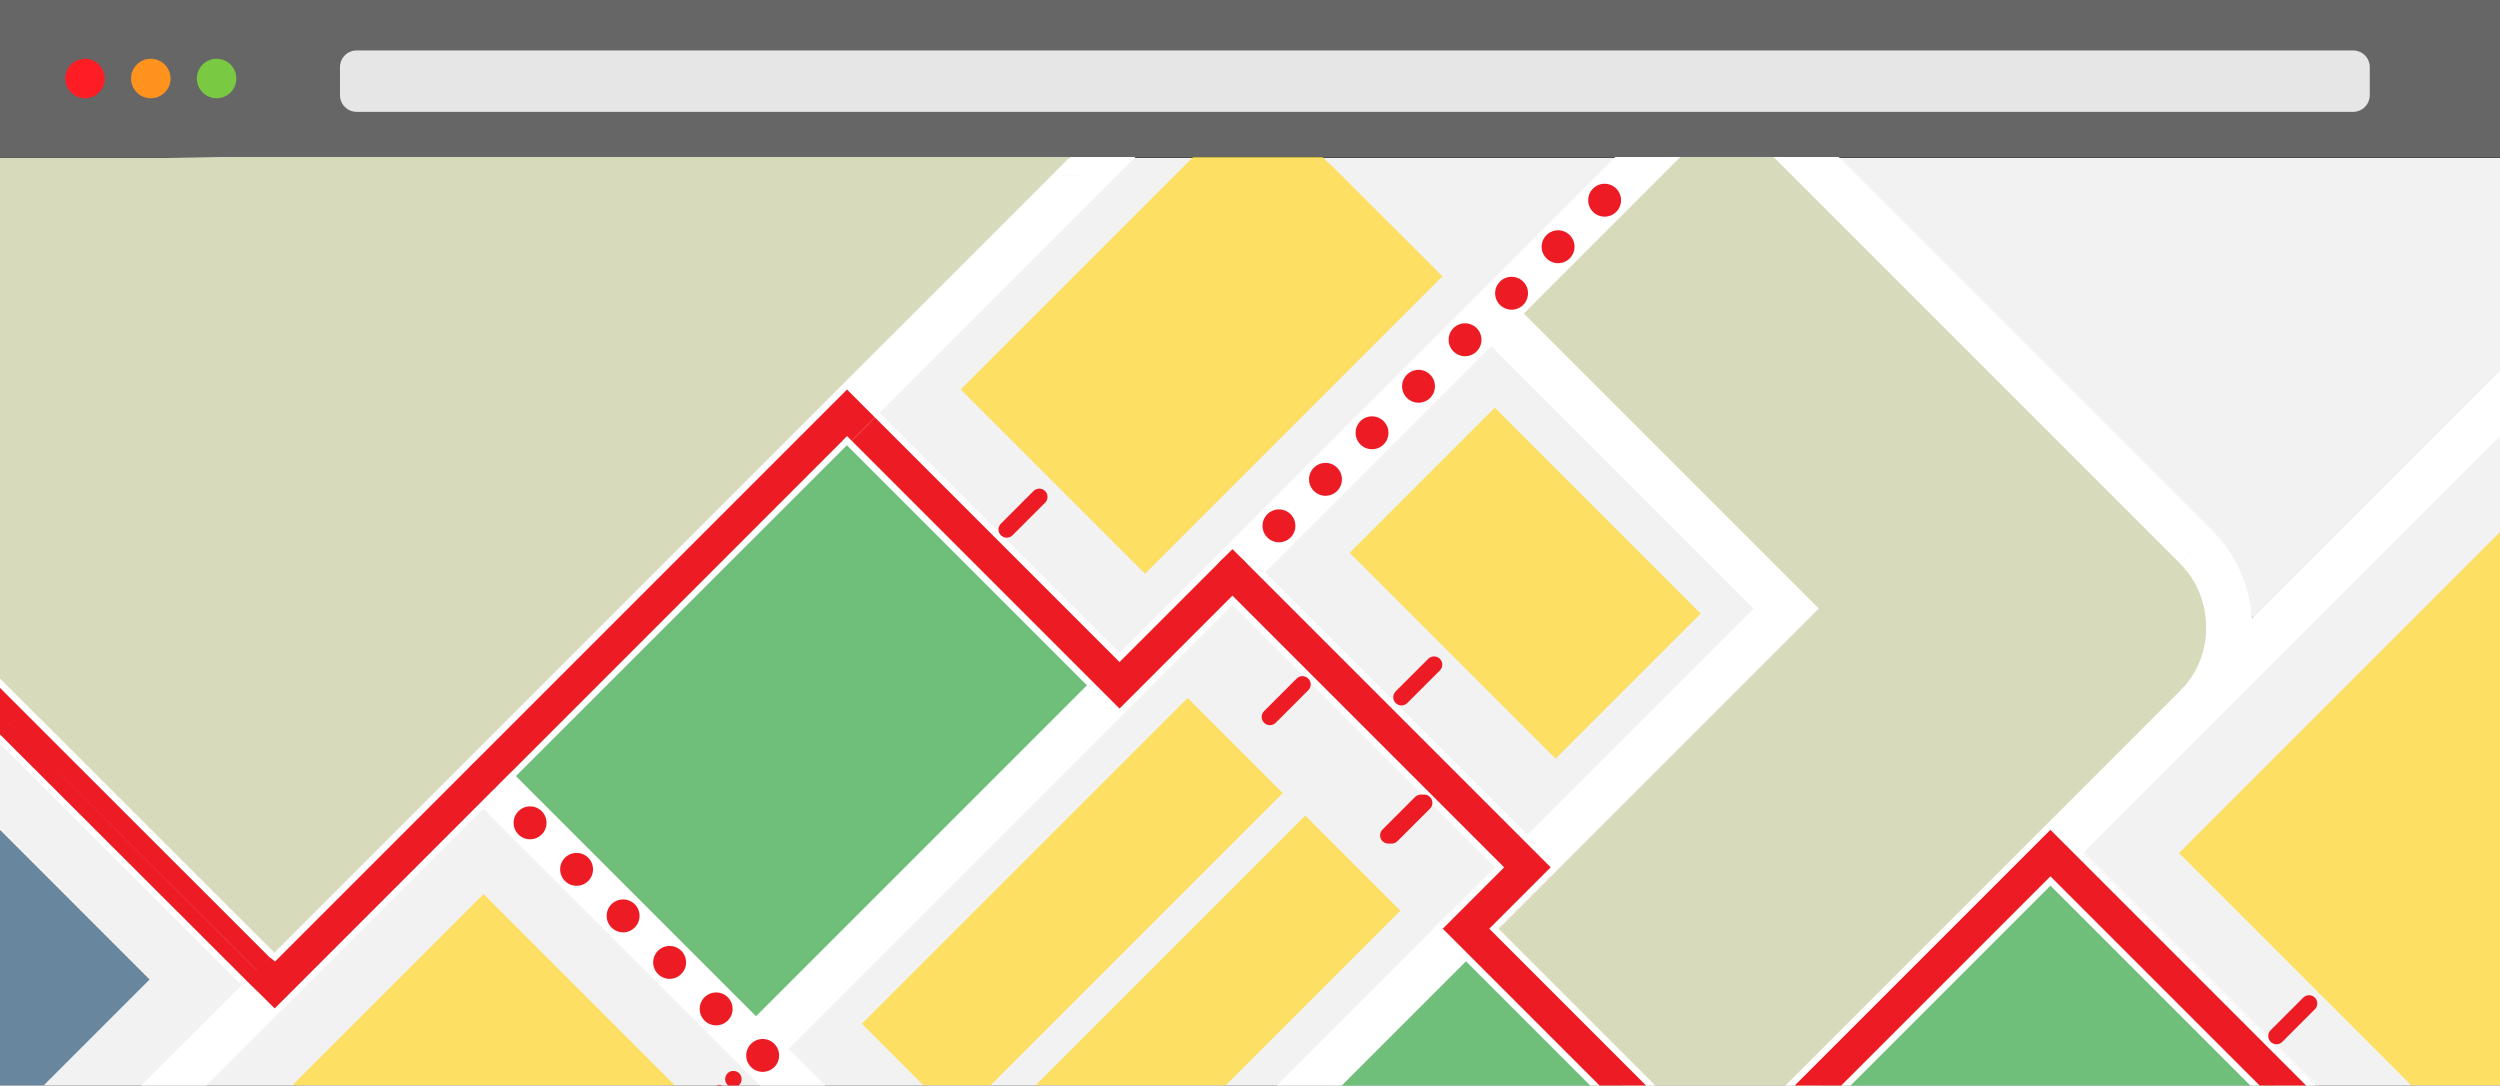
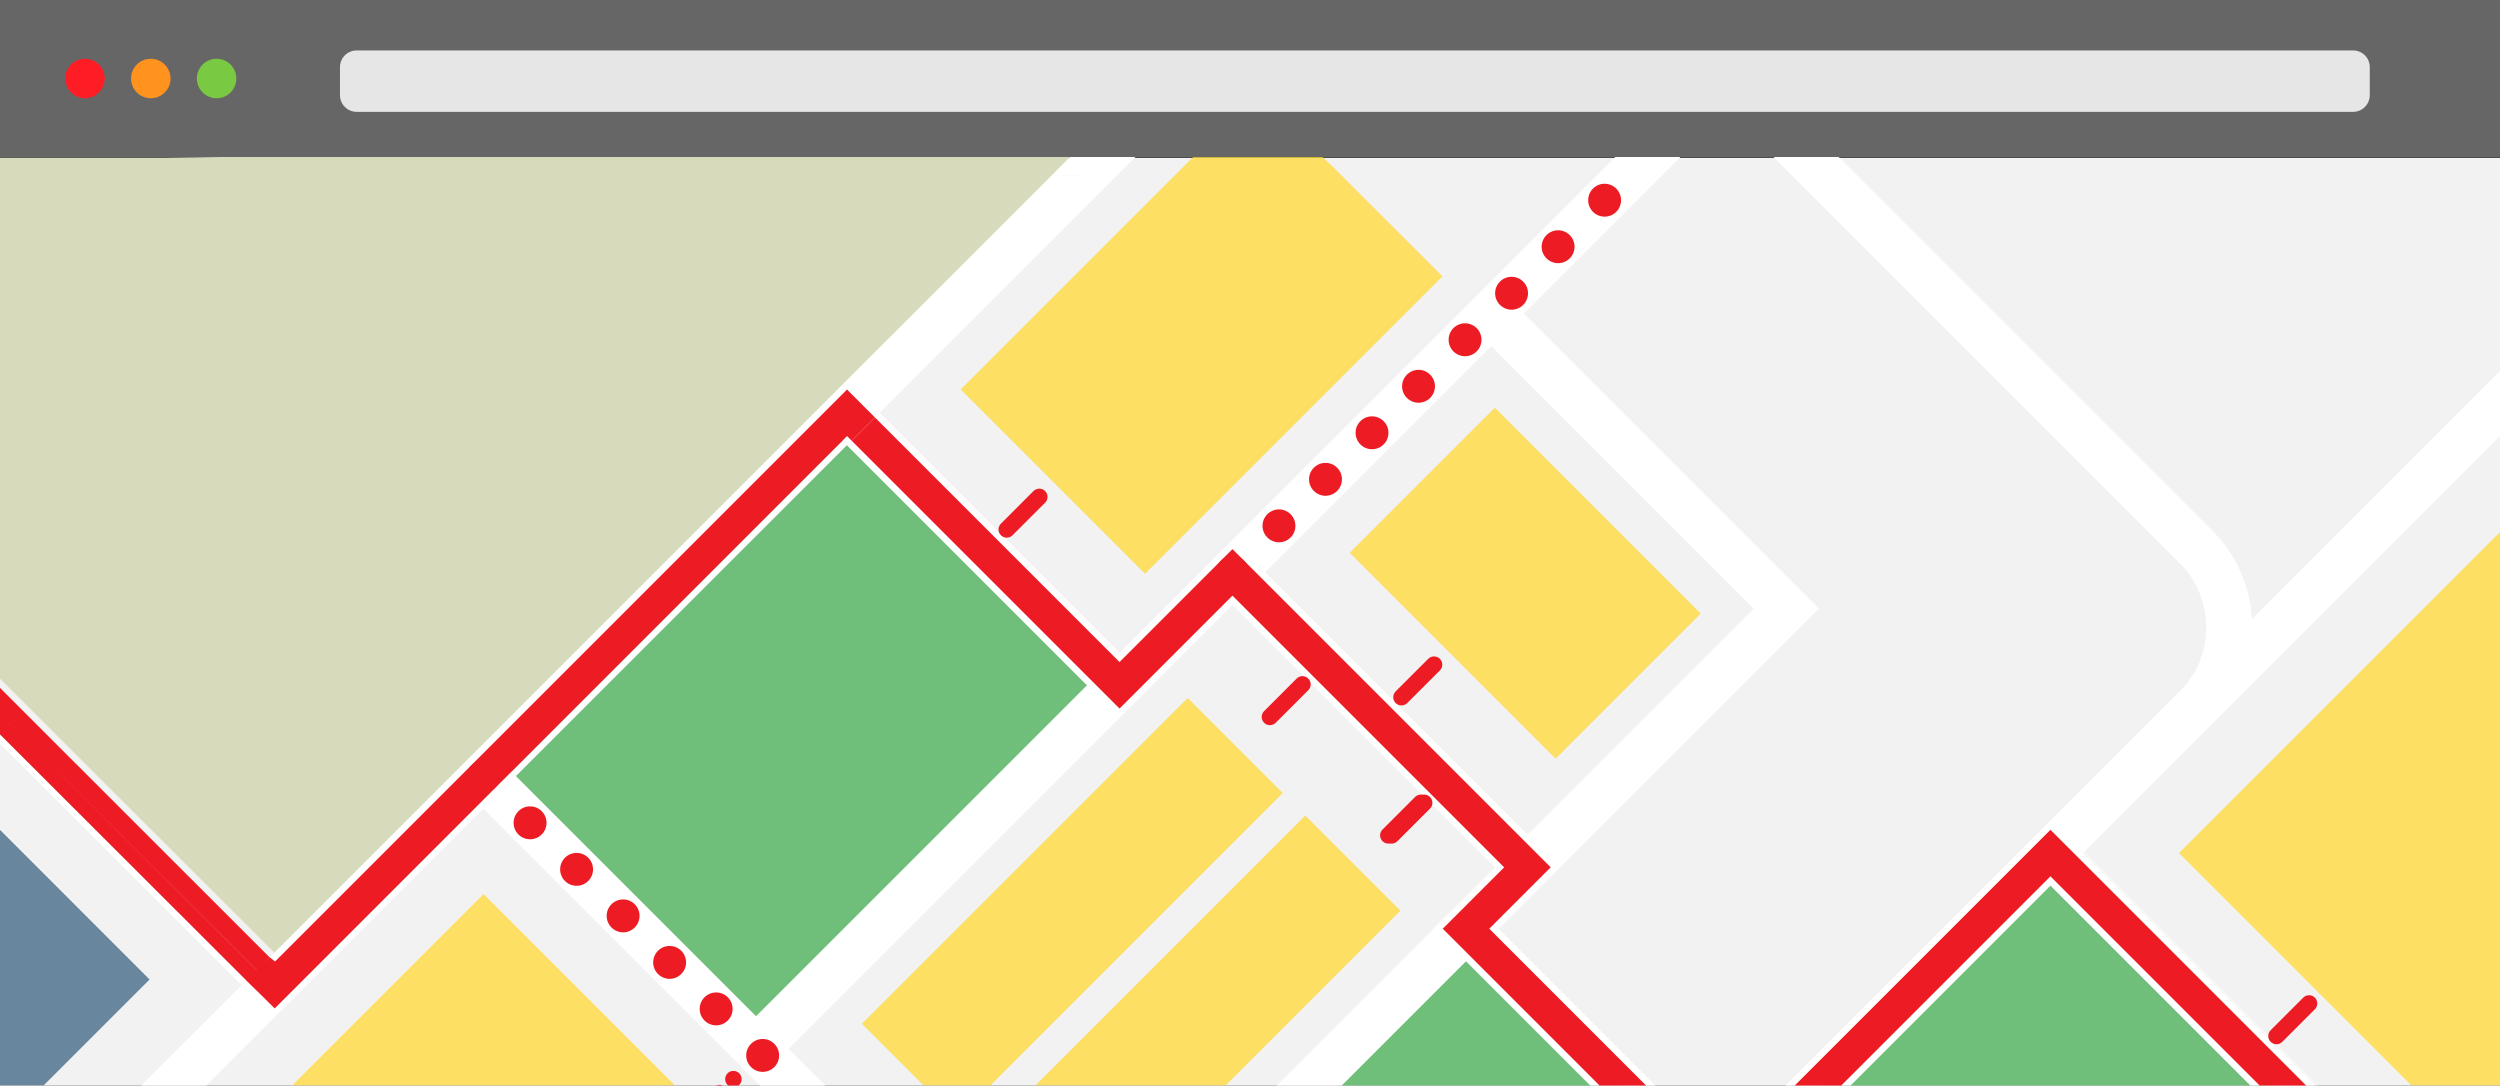
<svg xmlns="http://www.w3.org/2000/svg" xmlns:xlink="http://www.w3.org/1999/xlink" version="1.1" id="Layer_1" x="0px" y="0px" width="760px" height="330px" viewBox="0 0 760 330" enable-background="new 0 0 760 330" xml:space="preserve">
  <rect x="0" y="0" width="760" height="330" fill="#333333" stroke="none" />
  <g>
    <defs>
      <rect id="SVGID_1_" width="760" height="330" />
    </defs>
    <clipPath id="SVGID_2_">
      <use xlink:href="#SVGID_1_" overflow="visible" />
    </clipPath>
    <rect y="48" clip-path="url(#SVGID_2_)" fill="#F2F2F2" width="760" height="282" />
    <polygon clip-path="url(#SVGID_2_)" fill="#D7DABB" points="50,48 0,48 0,206.296 83.402,289.601 329.545,43.505  " />
-     <polygon clip-path="url(#SVGID_2_)" fill="#D7DABB" points="497.833,50.833 452.456,96.21 474.622,118.377 542.123,185.878    445.666,282.334 493.127,330 552.029,330 689.745,192.284 525.73,28.27  " />
    <rect x="185.358" y="144.141" transform="matrix(0.707 0.707 -0.707 0.707 228.727 -107.118)" clip-path="url(#SVGID_2_)" fill="#6FBF7B" width="116.617" height="156.797" />
    <path clip-path="url(#SVGID_2_)" fill="#6FBF7B" d="M406.966,330h86.281l-43.204-43.078L406.966,330z M554.006,330h137.209   l-67.881-66.334L554.006,330z" />
    <polygon clip-path="url(#SVGID_2_)" fill="#FFFFFF" points="229.833,328.732 142.05,240.95 151.95,231.05 229.833,308.934    330.434,208.333 252.55,130.449 262.45,120.55 350.232,208.333  " />
    <path clip-path="url(#SVGID_2_)" fill="#FFFFFF" d="M542.768,330h19.799L760,132.566v-19.799L542.768,330z M448.383,100.283   L533.101,185l-97.333,97.333L483.434,330h19.799l-47.666-47.667L552.899,185l-94.616-94.616L448.383,100.283z" />
    <polygon clip-path="url(#SVGID_2_)" fill="#FFFFFF" points="345.283,213.283 335.383,203.384 505.161,33.608 525.441,14.209    672.555,161.321 662.654,171.221 525.225,33.79 514.895,43.672  " />
    <polygon clip-path="url(#SVGID_2_)" fill="#FFFFFF" points="618.383,264.283 684.1,330 703.9,330 628.283,254.383  " />
    <g clip-path="url(#SVGID_2_)">
      <defs>
        <rect id="SVGID_3_" width="760" height="330" />
      </defs>
      <clipPath id="SVGID_4_">
        <use xlink:href="#SVGID_3_" overflow="visible" />
      </clipPath>
      <rect x="591.024" y="330.332" transform="matrix(0.707 0.707 -0.707 0.707 443.946 -397.115)" clip-path="url(#SVGID_4_)" fill="none" stroke="#FFFFFF" stroke-miterlimit="10" width="220.617" height="14.001" />
    </g>
    <path clip-path="url(#SVGID_2_)" fill="#FFFFFF" d="M224.883,323.783L231.1,330h19.8l-16.117-16.117L224.883,323.783z M388.1,330   H407.9l42.717-42.717l-9.901-9.901L388.1,330z" />
    <rect x="356.096" y="211.833" transform="matrix(0.707 0.707 -0.707 0.707 277.61 -232.537)" clip-path="url(#SVGID_2_)" fill="#FFFFFF" width="126.808" height="14.001" />
    <g clip-path="url(#SVGID_2_)">
      <defs>
        <rect id="SVGID_5_" width="760" height="330" />
      </defs>
      <clipPath id="SVGID_6_">
        <use xlink:href="#SVGID_5_" overflow="visible" />
      </clipPath>
      <path clip-path="url(#SVGID_6_)" fill="#FFFFFF" d="M672.782,219.783l-9.898-9.9c5.072-5.071,7.837-11.922,7.788-19.289    c-0.051-7.373-2.902-14.258-8.029-19.385l9.9-9.9c7.745,7.747,12.053,18.113,12.128,29.189    C684.747,201.642,680.525,212.041,672.782,219.783" />
      <g opacity="0.75" clip-path="url(#SVGID_6_)">
        <g>
          <defs>
            <rect id="SVGID_7_" x="40.795" y="271.796" width="212.409" height="106.204" />
          </defs>
          <clipPath id="SVGID_8_">
            <use xlink:href="#SVGID_7_" overflow="visible" />
          </clipPath>
          <polygon clip-path="url(#SVGID_8_)" fill="#FFD833" points="147,378 40.796,378 147,271.796 253.204,378     " />
        </g>
      </g>
      <g opacity="0.75" clip-path="url(#SVGID_6_)">
        <g>
          <defs>
            <rect id="SVGID_9_" x="662.416" y="161.749" width="97.584" height="195.168" />
          </defs>
          <clipPath id="SVGID_10_">
            <use xlink:href="#SVGID_9_" overflow="visible" />
          </clipPath>
          <polygon clip-path="url(#SVGID_10_)" fill="#FFD833" points="760,356.917 662.416,259.333 760,161.75 760,276.167     " />
        </g>
      </g>
      <g opacity="0.75" clip-path="url(#SVGID_6_)">
        <g>
          <defs>
            <rect id="SVGID_11_" x="255.878" y="206.126" width="140.082" height="140.082" />
          </defs>
          <clipPath id="SVGID_12_">
            <use xlink:href="#SVGID_11_" overflow="visible" />
          </clipPath>
          <rect x="247.311" y="255.722" transform="matrix(-0.707 0.707 -0.707 -0.707 751.658 240.987)" clip-path="url(#SVGID_12_)" fill="#FFD833" width="157.215" height="40.891" />
        </g>
      </g>
      <g opacity="0.75" clip-path="url(#SVGID_6_)">
        <g>
          <defs>
            <rect id="SVGID_13_" x="291.628" y="241.876" width="140.082" height="140.082" />
          </defs>
          <clipPath id="SVGID_14_">
            <use xlink:href="#SVGID_13_" overflow="visible" />
          </clipPath>
          <rect x="283.061" y="291.472" transform="matrix(-0.707 0.707 -0.707 -0.707 837.966 276.737)" clip-path="url(#SVGID_14_)" fill="#FFD833" width="157.215" height="40.891" />
        </g>
      </g>
      <g opacity="0.75" clip-path="url(#SVGID_6_)">
        <g>
          <defs>
            <rect id="SVGID_15_" x="410.25" y="123.969" width="106.698" height="106.698" />
          </defs>
          <clipPath id="SVGID_16_">
            <use xlink:href="#SVGID_15_" overflow="visible" />
          </clipPath>
          <rect x="432.405" y="133.064" transform="matrix(-0.707 0.707 -0.707 -0.707 916.797 -25.111)" clip-path="url(#SVGID_16_)" fill="#FFD833" width="62.388" height="88.507" />
        </g>
      </g>
      <g opacity="0.75" clip-path="url(#SVGID_6_)">
        <g>
          <defs>
            <rect id="SVGID_17_" x="292.053" y="28.629" width="146.434" height="145.788" />
          </defs>
          <clipPath id="SVGID_18_">
            <use xlink:href="#SVGID_17_" overflow="visible" />
          </clipPath>
          <polygon clip-path="url(#SVGID_18_)" fill="#FFD833" points="292.053,118.386 381.811,28.628 405.308,50.833 438.488,84.012       348.083,174.416     " />
        </g>
      </g>
      <line clip-path="url(#SVGID_6_)" fill="none" stroke="#ED1C24" stroke-width="5" stroke-linecap="round" stroke-miterlimit="10" stroke-dasharray="0,6" x1="222.95" y1="328.05" x2="213.05" y2="337.95" />
      <line clip-path="url(#SVGID_6_)" fill="none" stroke="#ED1C24" stroke-width="5" stroke-linecap="round" stroke-miterlimit="10" x1="422.051" y1="253.949" x2="431.949" y2="244.051" />
      <line clip-path="url(#SVGID_6_)" fill="none" stroke="#ED1C24" stroke-width="5" stroke-linecap="round" stroke-miterlimit="10" x1="423.051" y1="253.949" x2="432.949" y2="244.051" />
      <line clip-path="url(#SVGID_6_)" fill="none" stroke="#ED1C24" stroke-width="5" stroke-linecap="round" stroke-miterlimit="10" x1="426.051" y1="211.949" x2="435.949" y2="202.051" />
      <line clip-path="url(#SVGID_6_)" fill="none" stroke="#ED1C24" stroke-width="5" stroke-linecap="round" stroke-miterlimit="10" x1="692.05" y1="314.95" x2="701.95" y2="305.05" />
      <line clip-path="url(#SVGID_6_)" fill="none" stroke="#ED1C24" stroke-width="5" stroke-linecap="round" stroke-miterlimit="10" x1="386.051" y1="217.949" x2="395.949" y2="208.051" />
      <line clip-path="url(#SVGID_6_)" fill="none" stroke="#ED1C24" stroke-width="5" stroke-linecap="round" stroke-miterlimit="10" x1="306.05" y1="160.95" x2="315.949" y2="151.05" />
      <path clip-path="url(#SVGID_6_)" fill="#ED1C24" d="M284.89,380.96c-1.96-1.96-1.96-5.12,0-7.08c1.95-1.95,5.11-1.95,7.07,0    c1.95,1.96,1.95,5.12,0,7.08c-0.98,0.97-2.26,1.46-3.54,1.46C287.14,382.42,285.859,381.93,284.89,380.96 M270.74,366.81    c-1.95-1.95-1.95-5.109,0-7.069c1.96-1.95,5.119-1.95,7.07,0c1.96,1.96,1.96,5.119,0,7.069c-0.97,0.98-2.25,1.471-3.53,1.471    C273,368.28,271.72,367.79,270.74,366.81 M256.6,352.67c-1.951-1.95-1.951-5.11,0-7.07c1.95-1.95,5.12-1.95,7.07,0    c1.95,1.96,1.95,5.12,0,7.07c-0.981,0.979-2.25,1.47-3.53,1.47C258.859,354.14,257.58,353.649,256.6,352.67 M242.46,338.53    c-1.95-1.95-1.95-5.12,0-7.07s5.12-1.95,7.07,0c1.95,1.95,1.95,5.12,0,7.07c-0.98,0.979-2.26,1.46-3.54,1.46    C244.71,339.99,243.43,339.51,242.46,338.53 M228.319,324.39c-1.96-1.95-1.96-5.12,0-7.07c1.951-1.96,5.111-1.96,7.071,0    c1.95,1.95,1.95,5.12,0,7.07c-0.98,0.97-2.26,1.46-3.54,1.46C230.569,325.85,229.29,325.359,228.319,324.39 M214.17,310.24    c-1.95-1.95-1.95-5.11,0-7.07c1.96-1.95,5.12-1.95,7.08,0c1.95,1.96,1.95,5.12,0,7.07c-0.98,0.979-2.26,1.47-3.54,1.47    C216.43,311.71,215.149,311.22,214.17,310.24 M200.03,296.1c-1.95-1.95-1.95-5.109,0-7.069c1.96-1.95,5.119-1.95,7.07,0    c1.96,1.96,1.96,5.119,0,7.069c-0.97,0.98-2.25,1.47-3.531,1.47C202.29,297.569,201.01,297.08,200.03,296.1 M185.89,281.96    c-1.951-1.95-1.951-5.12,0-7.07c1.95-1.95,5.12-1.95,7.07,0s1.95,5.12,0,7.07c-0.98,0.979-2.25,1.47-3.53,1.47    C188.149,283.43,186.87,282.939,185.89,281.96 M171.75,267.819c-1.95-1.949-1.95-5.119,0-7.069c1.95-1.949,5.12-1.949,7.069,0    c1.951,1.95,1.951,5.12,0,7.069c-0.979,0.981-2.259,1.461-3.539,1.461C174,269.28,172.72,268.801,171.75,267.819 M157.609,253.68    c-1.96-1.96-1.96-5.12,0-7.08c1.951-1.95,5.111-1.95,7.071,0c1.95,1.96,1.95,5.12,0,7.08c-0.98,0.97-2.26,1.46-3.54,1.46    C159.859,255.14,158.58,254.649,157.609,253.68 M143.46,239.53c-1.95-1.95-1.95-5.11,0-7.07c1.96-1.95,5.12-1.95,7.08,0    c1.95,1.96,1.95,5.12,0,7.07c-0.98,0.979-2.26,1.47-3.54,1.47S144.439,240.51,143.46,239.53" />
      <path clip-path="url(#SVGID_6_)" fill="#ED1C24" d="M371.129,177.54c-1.95-1.96-1.95-5.12,0-7.08c1.951-1.95,5.12-1.95,7.071,0    c1.949,1.96,1.949,5.12,0,7.08c-0.971,0.97-2.25,1.46-3.531,1.46C373.39,179,372.109,178.51,371.129,177.54 M385.27,163.39    c-1.95-1.95-1.95-5.11,0-7.07c1.96-1.95,5.12-1.95,7.07,0c1.95,1.96,1.95,5.12,0,7.07c-0.97,0.98-2.25,1.47-3.53,1.47    S386.249,164.37,385.27,163.39 M399.42,149.25c-1.96-1.95-1.96-5.12,0-7.07c1.95-1.95,5.109-1.95,7.07,0    c1.949,1.95,1.949,5.12,0,7.07c-0.98,0.98-2.261,1.47-3.54,1.47C401.67,150.72,400.39,150.23,399.42,149.25 M413.56,135.11    c-1.95-1.95-1.95-5.12,0-7.07c1.95-1.96,5.11-1.96,7.07,0c1.95,1.95,1.95,5.12,0,7.07c-0.98,0.97-2.26,1.46-3.54,1.46    S414.529,136.08,413.56,135.11 M427.7,120.97c-1.951-1.96-1.951-5.12,0-7.07c1.949-1.96,5.119-1.96,7.069,0    c1.95,1.95,1.95,5.11,0,7.07c-0.979,0.97-2.26,1.46-3.54,1.46C429.95,122.43,428.67,121.94,427.7,120.97 M441.84,106.82    c-1.95-1.95-1.95-5.11,0-7.07c1.95-1.95,5.119-1.95,7.07,0c1.949,1.96,1.949,5.12,0,7.07c-0.971,0.98-2.25,1.47-3.53,1.47    S442.819,107.8,441.84,106.82 M455.979,92.68c-1.95-1.95-1.95-5.12,0-7.07c1.96-1.95,5.12-1.95,7.08,0c1.95,1.95,1.95,5.12,0,7.07    c-0.979,0.98-2.26,1.47-3.54,1.47C458.24,94.15,456.959,93.66,455.979,92.68 M470.13,78.54c-1.96-1.95-1.96-5.12,0-7.07    c1.95-1.95,5.11-1.95,7.07,0c1.949,1.95,1.949,5.12,0,7.07c-0.98,0.98-2.261,1.47-3.54,1.47    C472.38,80.01,471.1,79.52,470.13,78.54 M484.27,64.4c-1.95-1.95-1.95-5.12,0-7.07c1.95-1.96,5.11-1.96,7.07,0    c1.95,1.95,1.95,5.12,0,7.07c-0.98,0.98-2.26,1.46-3.54,1.46S485.24,65.38,484.27,64.4" />
      <polygon clip-path="url(#SVGID_6_)" fill="#FFFFFF" points="261.036,121.964 265.985,126.915 373.451,19.449 363.55,9.55     319.858,53.241 329.571,53.429   " />
      <polygon clip-path="url(#SVGID_6_)" fill="#FFFFFF" points="83.5,306.571 79.964,303.035 78.55,304.45 73.502,299.5 0,372.903     0,392.702 258.816,133.985 257.451,132.571   " />
      <polygon clip-path="url(#SVGID_6_)" fill="#FFFFFF" points="84.915,291.015 257.5,118.429 261.036,121.964 329.571,53.43     319.859,53.241 83.5,289.601   " />
      <polygon clip-path="url(#SVGID_6_)" fill="#FFFFFF" points="0,223.269 0,226.098 73.502,299.5 74.867,298.086   " />
-       <polygon clip-path="url(#SVGID_6_)" fill="#FFFFFF" points="81.987,291.015 83.353,289.6 0,206.297 0,209.126   " />
      <rect x="73.282" y="300.268" transform="matrix(-0.707 -0.707 0.707 -0.707 -81.953 568.589)" clip-path="url(#SVGID_6_)" fill="#FFFFFF" width="7.001" height="2" />
      <rect x="82.499" y="290.014" transform="matrix(-0.707 0.707 -0.707 -0.707 348.322 437.749)" clip-path="url(#SVGID_6_)" fill="#FFFFFF" width="2.001" height="2" />
      <g opacity="0.75" clip-path="url(#SVGID_6_)">
        <g>
          <defs>
            <rect id="SVGID_19_" y="252.298" width="45.466" height="90.932" />
          </defs>
          <clipPath id="SVGID_20_">
            <use xlink:href="#SVGID_19_" overflow="visible" />
          </clipPath>
          <polygon clip-path="url(#SVGID_20_)" fill="#3A6182" points="45.466,297.764 0,252.298 0,343.229     " />
        </g>
      </g>
      <polygon clip-path="url(#SVGID_6_)" fill="#ED1C24" points="623.333,252.262 523,352.596 452.738,282.333 471.404,263.667     374.667,166.929 340.333,201.262 265.986,126.915 258.914,133.986 340.333,215.405 374.667,181.07 457.262,263.667     438.596,282.333 523,366.738 623.333,266.404 734.929,378 749.071,378   " />
      <polygon clip-path="url(#SVGID_6_)" fill="#ED1C24" points="265.985,126.914 261.036,121.964 257.5,118.422 83.604,292.311     81.988,291 80.094,292.883 81.938,291.015 0,209.126 0,216.959 78.052,294.912 77.503,295.458 78.021,294.931 0,216.959     0,223.268 74.888,298.058 74.867,298.079 79.965,303.032 83.5,306.569 257.5,132.57 258.915,133.985   " />
      <rect y="-1.305" clip-path="url(#SVGID_6_)" fill="#666666" width="762.364" height="49.035" />
      <path clip-path="url(#SVGID_6_)" fill="#FF1D25" d="M31.84,23.865c0,3.314-2.687,6-6.001,6c-3.315,0-6.002-2.686-6.002-6    s2.687-6,6.002-6C29.153,17.865,31.84,20.551,31.84,23.865" />
      <path clip-path="url(#SVGID_6_)" fill="#FF931E" d="M51.844,23.865c0,3.314-2.687,6-6.001,6c-3.315,0-6.002-2.686-6.002-6    s2.687-6,6.002-6C49.157,17.865,51.844,20.551,51.844,23.865" />
      <path clip-path="url(#SVGID_6_)" fill="#7AC943" d="M71.849,23.865c0,3.314-2.687,6-6.001,6c-3.315,0-6.002-2.686-6.002-6    s2.687-6,6.002-6C69.162,17.865,71.849,20.551,71.849,23.865" />
      <path clip-path="url(#SVGID_6_)" fill="#E6E6E6" d="M715.342,34h-606.92c-2.798,0-5.067-2.268-5.067-5.067V20.4    c0-2.798,2.269-5.067,5.067-5.067h606.92c2.798,0,5.067,2.269,5.067,5.067v8.533C720.409,31.732,718.14,34,715.342,34" />
    </g>
  </g>
</svg>